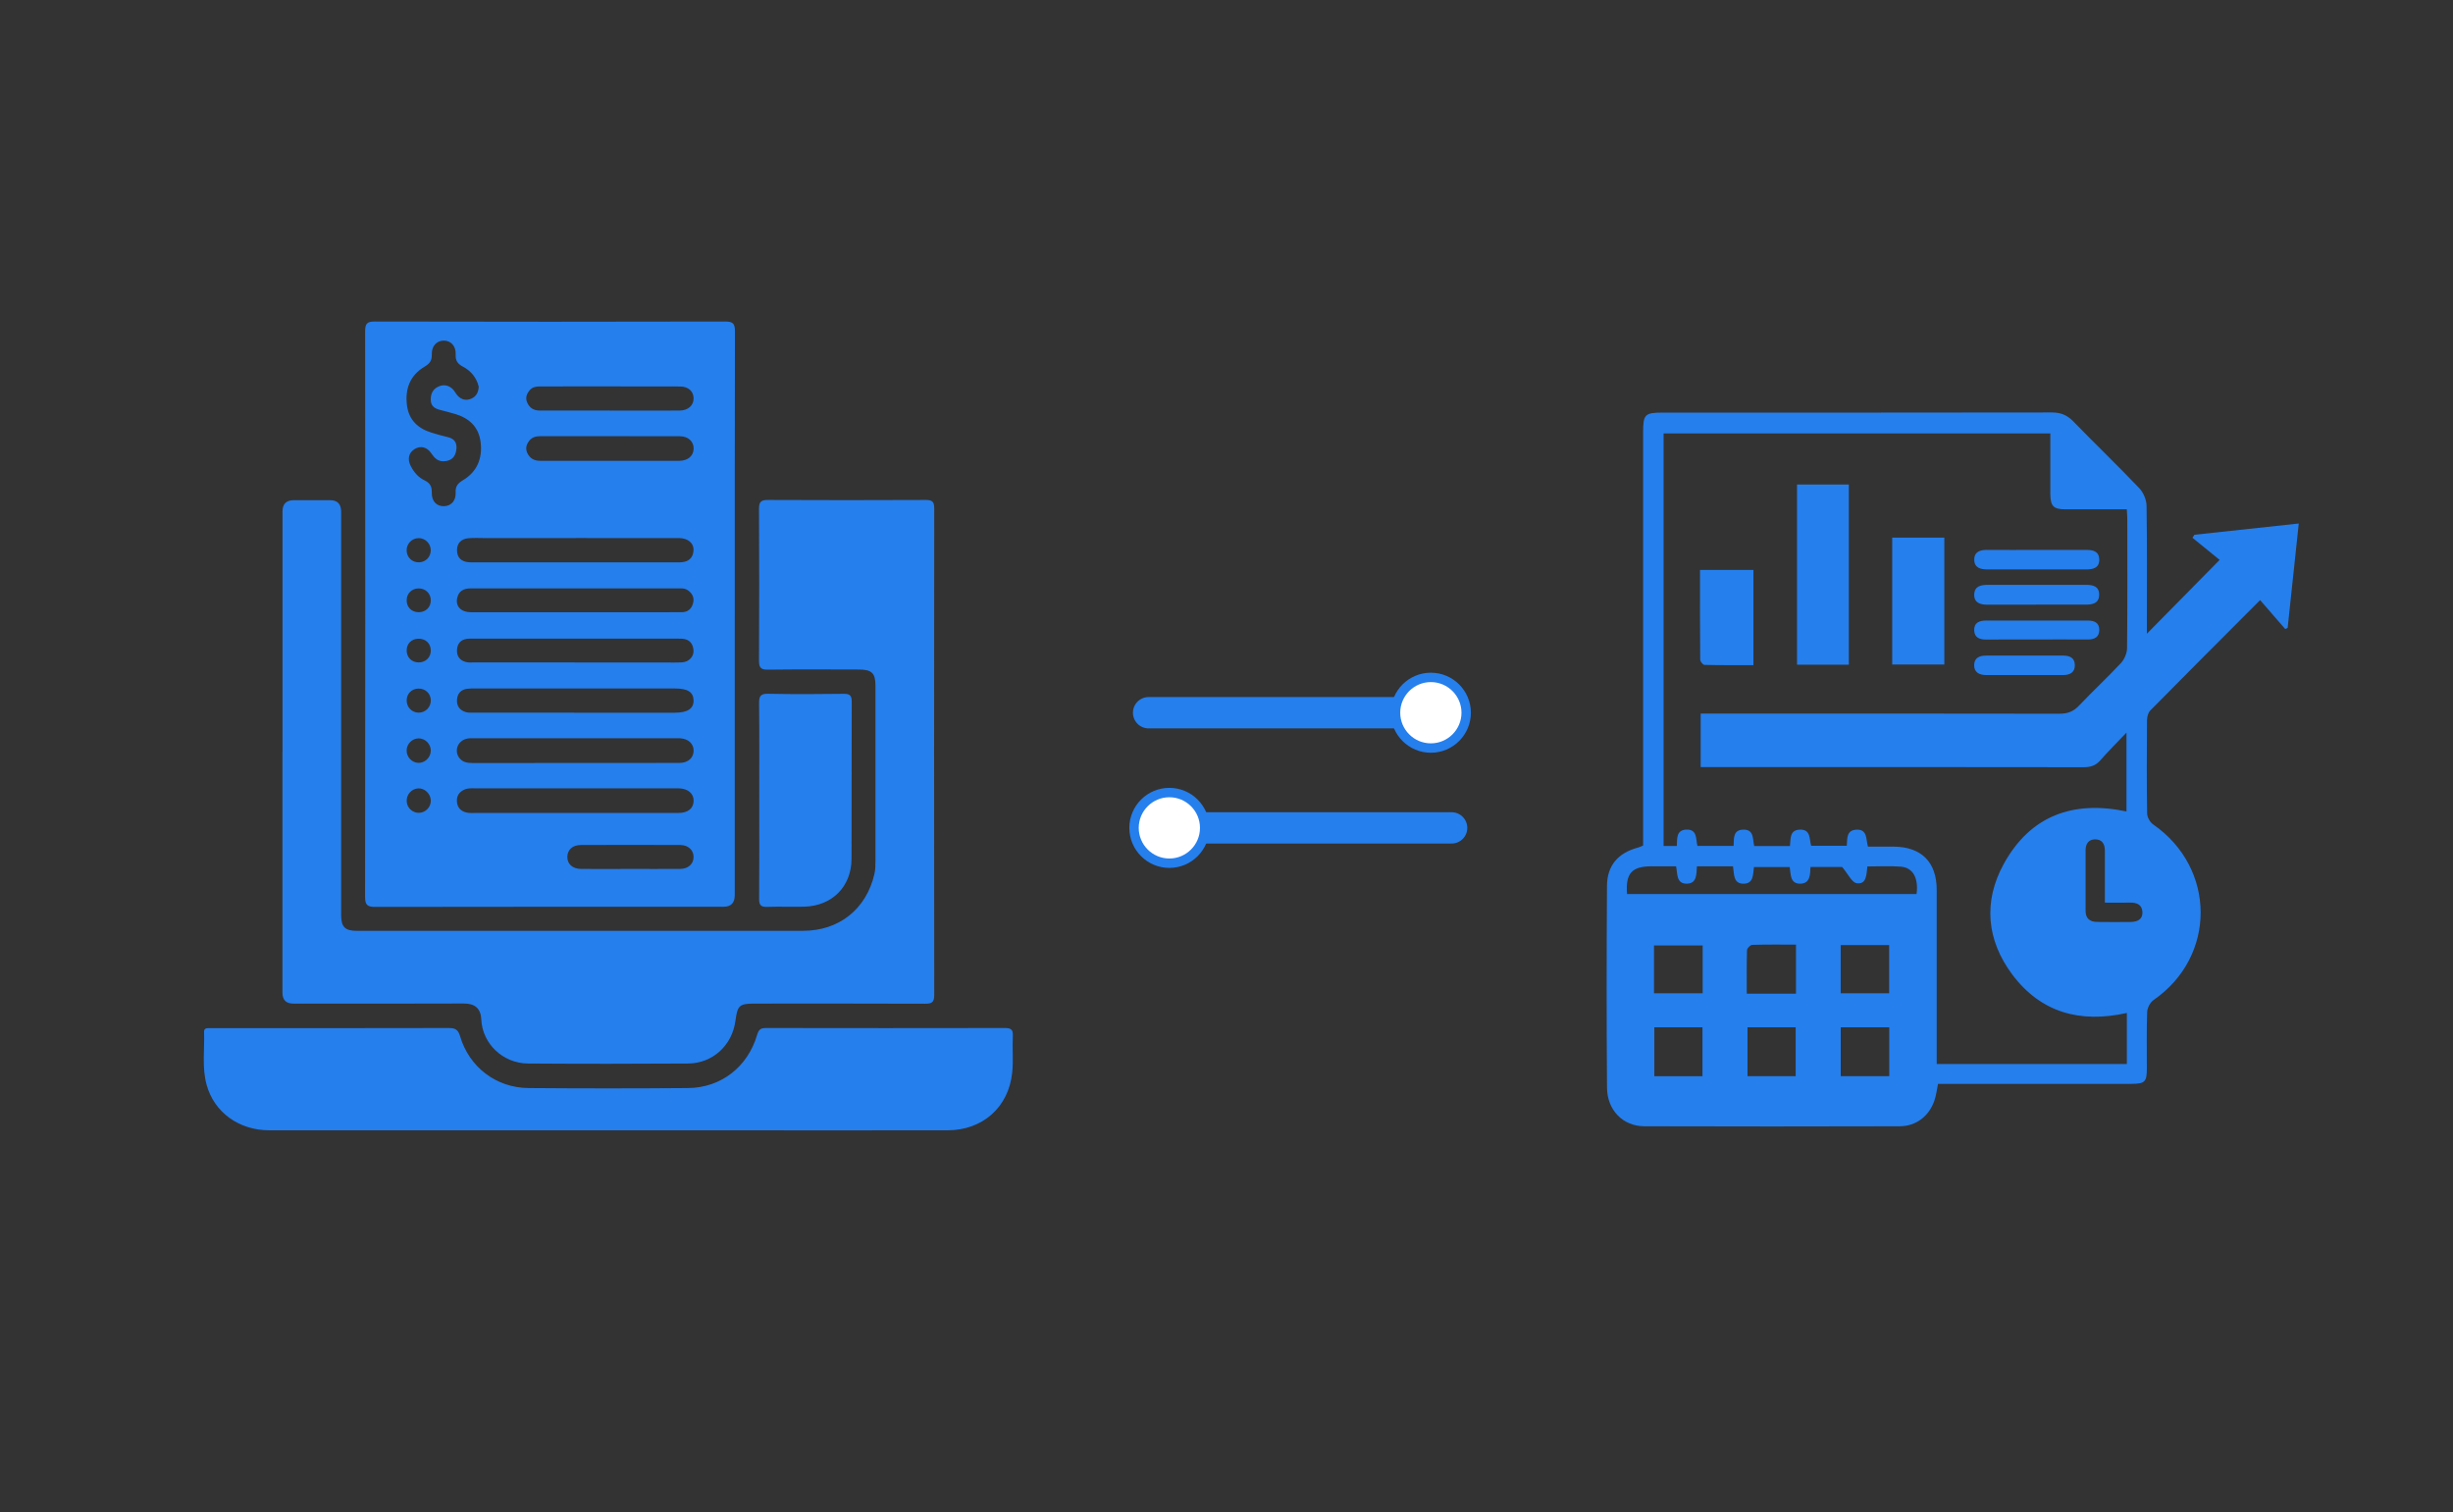
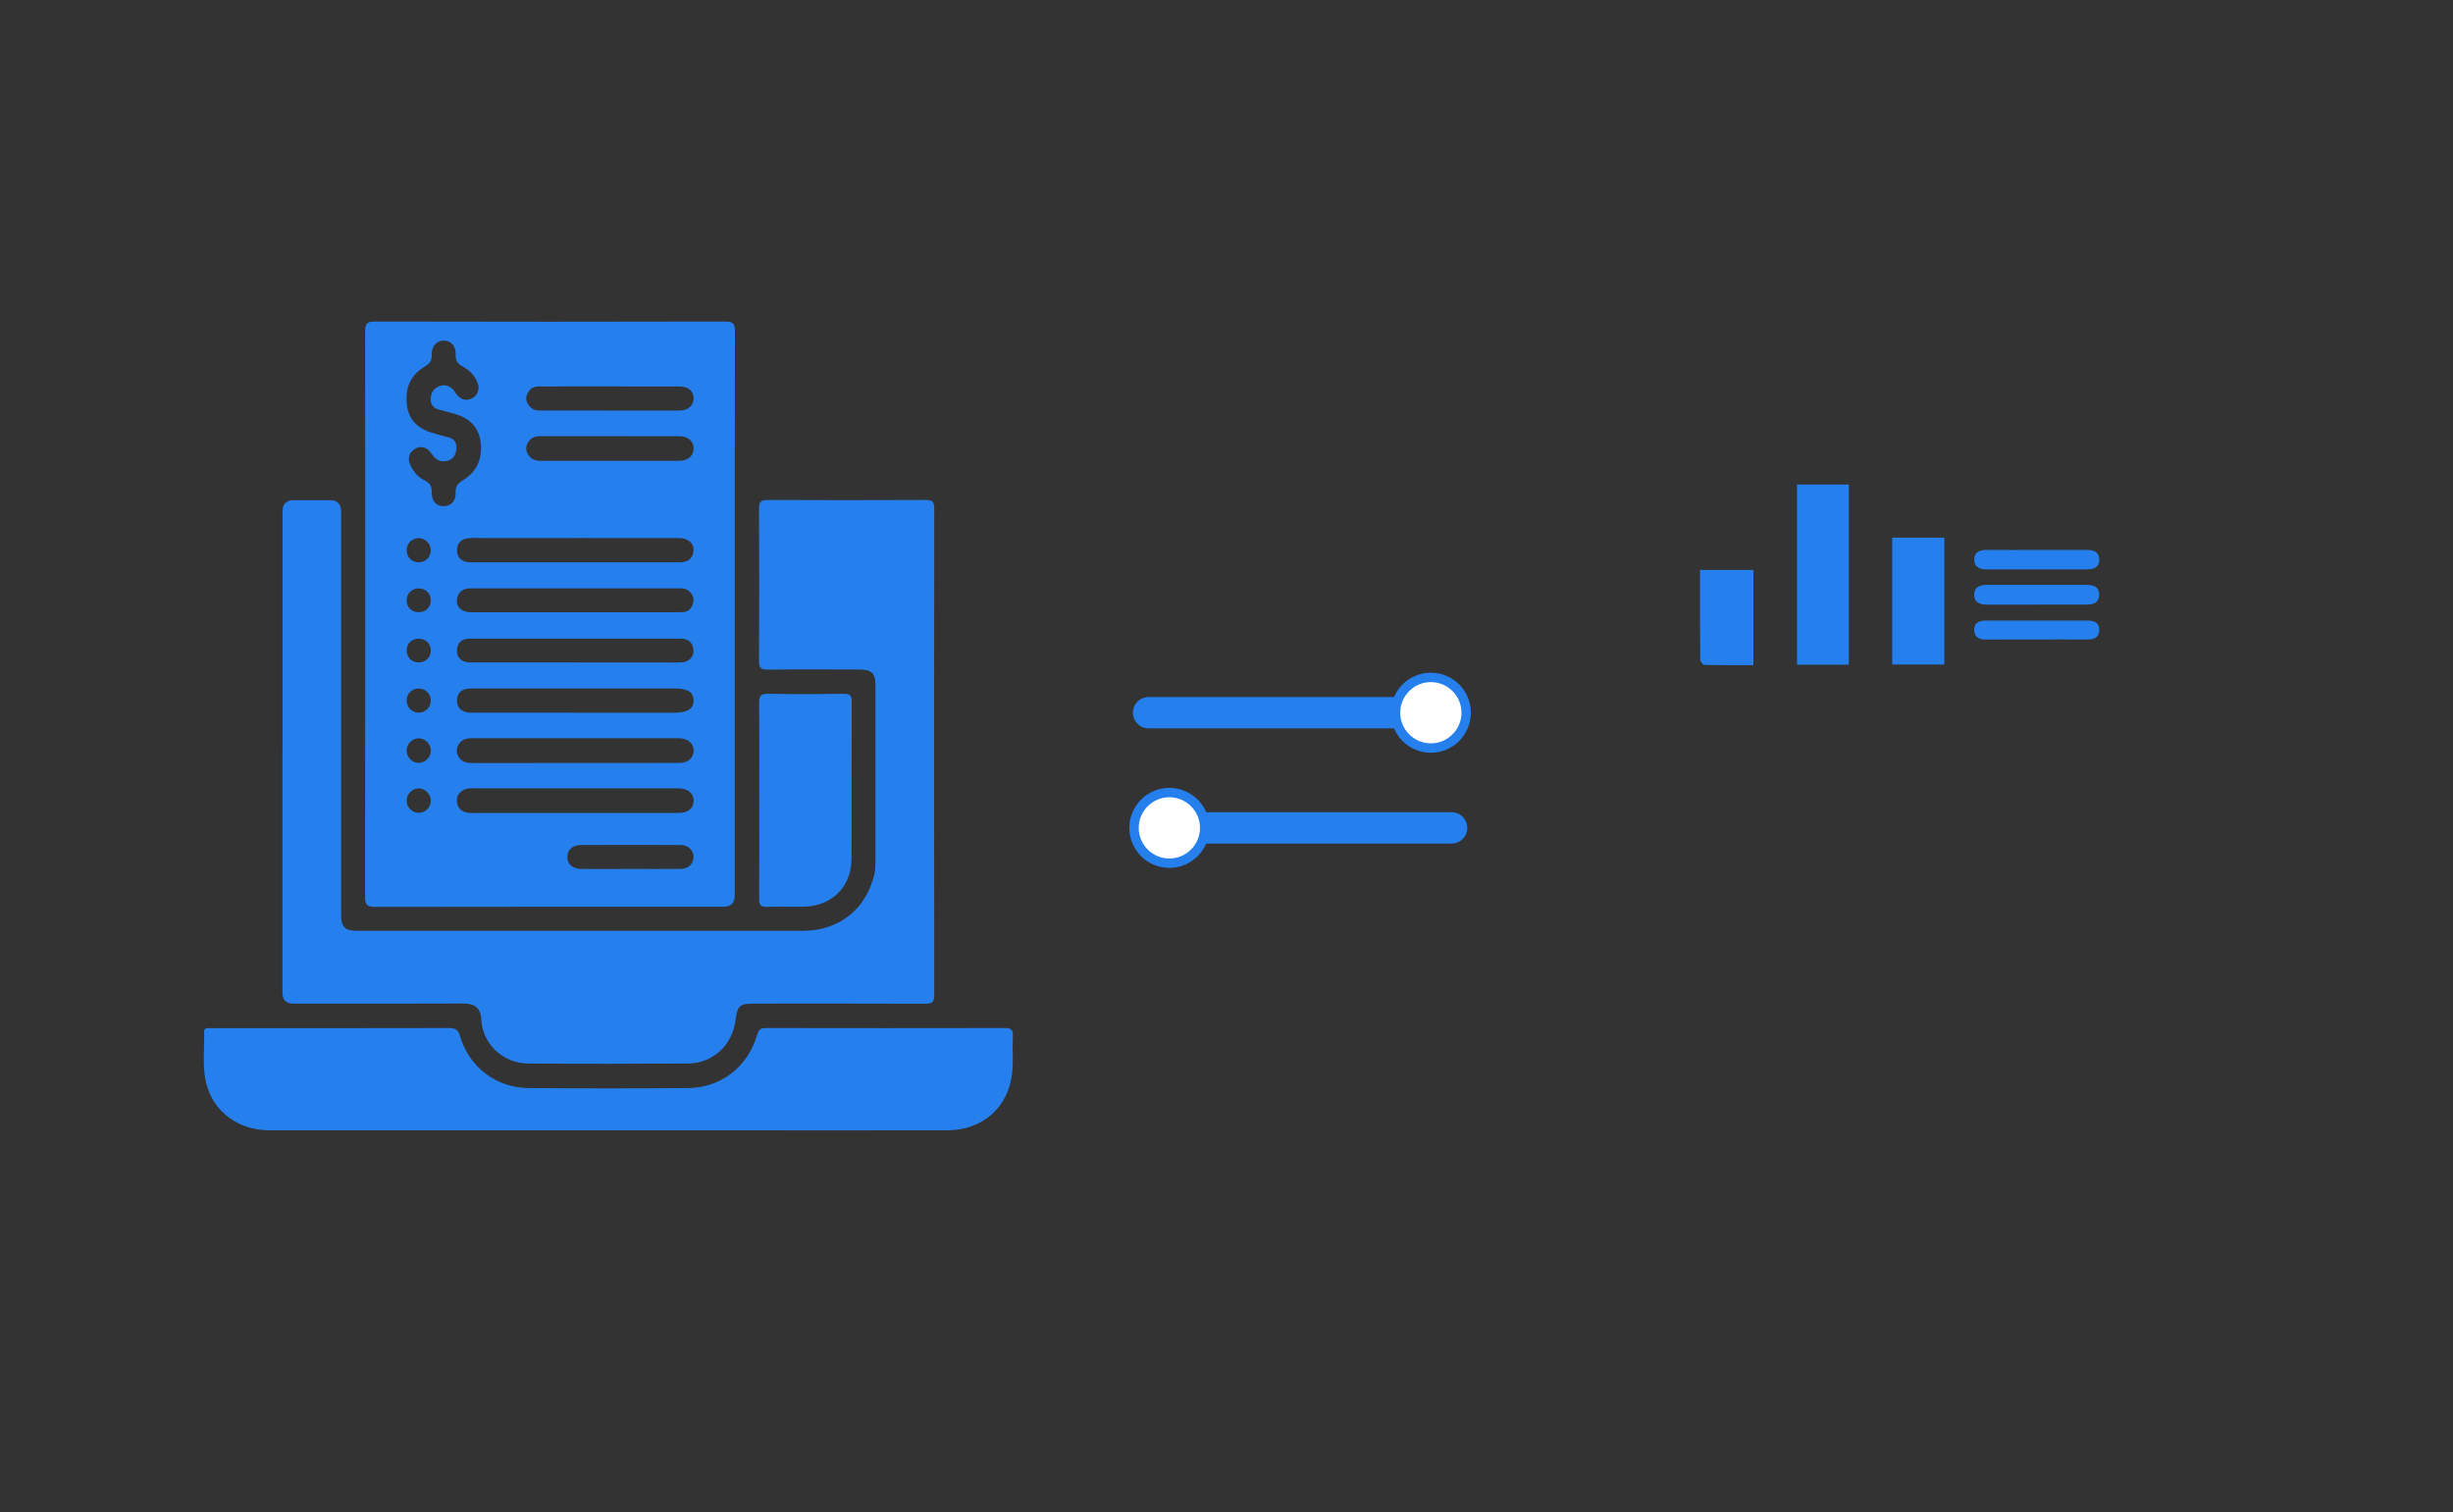
<svg xmlns="http://www.w3.org/2000/svg" id="Layer_1" viewBox="0 0 783.19 482.9">
  <rect x="0" y="0" width="783.19" height="482.9" fill="#333333" stroke="none" />
  <defs>
    <style>
      .cls-1 {
        fill: #fff;
      }

      .cls-2 {
        fill: #257fed;
      }

      .cls-3 {
        fill: none;
        stroke: #257fed;
        stroke-linecap: round;
        stroke-linejoin: round;
        stroke-width: 10px;
      }
    </style>
  </defs>
  <g>
    <path class="cls-2" d="M234.59,196.36c0,29.82,0,59.65,0,89.47q0,3.67-3.54,3.68c-37.06,0-74.11-.02-111.17.05-2.49,0-3.33-.51-3.32-3.19.08-60.18.07-120.37.02-180.55,0-2.34.47-3.17,3.04-3.16,37.33.09,74.65.09,111.98,0,2.56,0,3.06.8,3.05,3.16-.07,30.18-.05,60.36-.05,90.54ZM152.85,123.51c-.64-2.86-2.45-5.07-5.04-6.44-1.74-.92-2.41-1.92-2.32-3.89.13-2.72-1.59-4.48-3.88-4.43-2.18.05-3.82,1.73-3.74,4.33.06,1.94-.56,2.96-2.27,3.97-4.65,2.74-6.33,7.08-5.67,12.33.59,4.72,3.53,7.44,7.9,8.78,1.7.52,3.42,1.02,5.15,1.41,2.29.52,3.03,2,2.7,4.16-.34,2.26-1.65,3.46-3.97,3.55-1.97.07-3.04-1.09-4.04-2.58-1.38-2.04-3.49-2.47-5.33-1.3-1.87,1.2-2.33,3.18-1.2,5.39,1,1.96,2.42,3.63,4.38,4.57,1.79.85,2.39,1.97,2.34,3.93-.07,2.8,1.59,4.42,3.96,4.33,2.22-.08,3.78-1.73,3.66-4.36-.09-1.98.66-2.93,2.33-3.93,4.52-2.7,6.26-6.96,5.65-12.1-.58-4.93-3.67-7.75-8.27-9.09-1.62-.48-3.27-.88-4.91-1.32-1.61-.43-2.72-1.28-2.75-3.13-.03-1.85.58-3.34,2.3-4.19,1.71-.85,3.33-.57,4.69.72.63.6,1,1.48,1.6,2.12,1.22,1.29,2.73,1.68,4.39.93,1.53-.69,2.24-1.97,2.33-3.76ZM183.58,243.6c.98,0,1.96,0,2.94,0,10.17,0,20.34.02,30.51-.02,2.71-.01,4.47-1.7,4.43-3.98-.04-2.19-1.7-3.7-4.29-3.88-.53-.04-1.07-.01-1.61-.01-21.32,0-42.64,0-63.96,0-1.06,0-2.14-.09-3.17.32-2.47.97-3.36,3.86-1.8,5.94,1.09,1.44,2.62,1.65,4.3,1.65,10.88-.03,21.77-.01,32.65-.01ZM183.73,259.56c10.97,0,21.94.02,32.91,0,3.02,0,4.78-1.47,4.82-3.85.04-2.36-1.79-3.91-4.71-4.01-.45-.02-.89,0-1.34,0-21.23,0-42.46,0-63.69,0-1.15,0-2.3-.11-3.42.39-1.67.74-2.51,1.99-2.42,3.78.1,1.92,1.22,3.14,3.07,3.56.85.2,1.77.14,2.66.14,10.7,0,21.41,0,32.11,0ZM183.82,171.8c-9.64,0-19.29,0-28.93,0-1.79,0-3.58-.11-5.35.05-2.26.2-3.64,1.55-3.63,3.86.02,2.31,1.37,3.59,3.67,3.8.62.06,1.25.04,1.87.04,21.43,0,42.86,0,64.29,0,.89,0,1.8.03,2.67-.15,1.91-.39,2.89-1.73,3.01-3.61.15-2.36-1.73-3.98-4.65-3.99-10.98-.02-21.97,0-32.95-.01ZM183.28,227.56c10.71,0,21.43,0,32.14,0,4.12,0,6.1-1.31,6.02-3.99-.08-2.6-1.88-3.75-5.96-3.75-21.25,0-42.5,0-63.75,0-.89,0-1.79-.02-2.67.11-1.94.29-3,1.55-3.15,3.44-.15,2.05.89,3.44,2.84,4,.83.24,1.77.17,2.66.17,10.63,0,21.25,0,31.88,0ZM183.6,195.48c7.14,0,14.28,0,21.42,0,4.2,0,8.39,0,12.59-.01,1.97,0,3.18-1.02,3.67-2.88.46-1.77-.23-3.14-1.69-4.15-1.02-.71-2.22-.58-3.37-.58-14.64,0-29.28,0-43.92,0-7.32,0-14.64.02-21.96,0-2.22,0-3.86.76-4.37,3.07-.59,2.66,1.23,4.54,4.43,4.55,11.07.02,22.14,0,33.21.01ZM183.55,211.52c9.55,0,19.1,0,28.66,0,1.87,0,3.75.07,5.62-.05,2.16-.14,3.76-1.86,3.59-3.88-.18-2.1-1.28-3.48-3.53-3.65-.53-.04-1.07-.04-1.61-.04-21.78,0-43.56,0-65.35,0-.62,0-1.26-.02-1.87.07-1.97.28-3.01,1.55-3.15,3.43-.15,2.03.84,3.46,2.84,3.97.84.22,1.77.14,2.66.14,10.71,0,21.42,0,32.14,0ZM194.66,147.14c7.41,0,14.81.02,22.22-.01,2.75-.01,4.53-1.57,4.58-3.84.05-2.3-1.67-4-4.41-4-14.9-.04-29.8-.02-44.71-.02-1.3,0-2.5.38-3.33,1.42-.94,1.18-1.35,2.48-.64,3.97.83,1.74,2.21,2.47,4.07,2.47,7.41,0,14.81,0,22.22,0ZM194.53,131.09c7.49,0,14.97.03,22.46-.01,2.71-.01,4.49-1.65,4.46-3.91-.03-2.21-1.65-3.76-4.29-3.77-14.97-.04-29.95-.02-44.92-.02-1.2,0-2.32.25-3.13,1.22-.96,1.16-1.46,2.43-.78,3.94.78,1.75,2.12,2.54,4.01,2.54,7.4,0,14.8,0,22.19,0ZM201.35,277.44c5.26,0,10.52.03,15.78-.01,2.59-.02,4.26-1.53,4.31-3.73.05-2.19-1.64-3.88-4.16-3.9-10.61-.05-21.22-.04-31.83,0-2.65,0-4.26,1.51-4.31,3.75-.05,2.31,1.66,3.87,4.43,3.89,5.26.04,10.52.01,15.78,0ZM133.62,171.82c-2.15.03-3.85,1.82-3.79,4,.06,2.19,1.83,3.82,4.04,3.72,2.08-.1,3.66-1.75,3.66-3.84,0-2.16-1.77-3.92-3.92-3.89ZM137.55,223.57c-.05-2.19-1.8-3.8-4.03-3.72-2.12.08-3.67,1.67-3.68,3.79-.01,2.19,1.7,3.92,3.88,3.9,2.16-.02,3.88-1.8,3.83-3.96ZM137.54,207.61c-.05-2.23-1.71-3.75-4.01-3.68-2.17.07-3.67,1.58-3.69,3.72-.02,2.24,1.61,3.86,3.87,3.85,2.24-.01,3.89-1.68,3.84-3.89ZM137.54,239.69c.02-2.15-1.78-3.96-3.9-3.94-2.01.02-3.73,1.71-3.81,3.75-.08,2.15,1.64,4.02,3.75,4.07,2.1.05,3.94-1.75,3.96-3.88ZM137.54,255.53c-.06-2.11-1.97-3.93-4.03-3.81-2.13.12-3.78,2-3.66,4.16.11,2.05,1.83,3.66,3.88,3.64,2.14-.02,3.88-1.83,3.82-3.99ZM137.54,191.67c0-2.2-1.71-3.84-3.94-3.8-2.12.04-3.7,1.59-3.76,3.7-.06,2.24,1.52,3.87,3.79,3.9,2.27.02,3.92-1.57,3.91-3.79Z" />
    <path class="cls-2" d="M90.2,240.12c0-25.63,0-51.25,0-76.88q0-3.54,3.66-3.54c3.84,0,7.68,0,11.52,0q3.53,0,3.54,3.69c0,39.29,0,78.58,0,117.87,0,3.66-.02,7.32,0,10.98.02,3.72,1.25,4.96,4.99,4.96,12.59.02,25.18,0,37.77,0,34.91,0,69.83.01,104.74-.01,11.51,0,20.17-6.97,22.75-18.09.33-1.42.34-2.83.34-4.26.01-18.66.01-37.32,0-55.99,0-3.88-1.18-5.07-5.16-5.08-9.73-.03-19.47-.08-29.2.04-2.26.03-2.83-.69-2.82-2.88.09-16.16.09-32.32,0-48.49-.01-2.28.7-2.82,2.89-2.81,16.79.08,33.57.08,50.36,0,2.1,0,2.7.58,2.7,2.7-.06,51.79-.06,103.58,0,155.37,0,2.33-.78,2.78-2.91,2.77-18.13-.07-36.25-.05-54.38-.04-4.94,0-5.53.54-6.19,5.52-1.04,7.8-7.24,13.56-15.11,13.61-17.05.11-34.11.12-51.16,0-7.9-.06-14.51-6.26-14.87-14.06-.17-3.69-2.18-5.11-5.62-5.1-18.13.08-36.25.04-54.38.03q-3.48,0-3.48-3.45c0-25.63,0-51.25,0-76.88Z" />
    <path class="cls-2" d="M194.27,360.89c-36.08,0-72.16.01-108.24,0-9.78,0-17.69-5.76-20.09-14.63-1.49-5.52-.59-11.19-.78-16.8-.03-.97.54-1.2,1.36-1.19.62.01,1.25,0,1.88,0,24.92,0,49.83.02,74.75-.04,2.02,0,3.07.33,3.73,2.57,2.89,9.9,11.53,16.51,21.87,16.6,16.97.14,33.94.14,50.9,0,10.54-.08,19.1-6.74,22.1-17.04.53-1.81,1.27-2.13,2.92-2.13,25.36.04,50.73.05,76.09,0,1.91,0,2.72.37,2.61,2.48-.2,3.92.21,7.89-.2,11.78-1.17,11.08-9.46,18.38-20.66,18.4-22.33.04-44.65.01-66.98.01-13.75,0-27.51,0-41.26,0Z" />
    <path class="cls-2" d="M242.41,255.63c0-10.36.06-20.71-.05-31.07-.02-2.25.43-3.11,2.91-3.05,8.03.17,16.07.12,24.1.02,2-.03,2.58.56,2.57,2.57-.07,16.69,0,33.39-.06,50.08-.03,8.92-6.21,15.1-15.17,15.31-3.93.09-7.86-.08-11.78.06-2.01.07-2.58-.59-2.56-2.58.09-10.44.04-20.89.04-31.33Z" />
  </g>
  <g>
-     <path class="cls-2" d="M721.59,191.62c-12.25,12.27-23.68,23.69-35.03,35.2-.71.72-1.06,2.08-1.07,3.15-.08,9.92-.11,19.84.04,29.76.02,1.2.93,2.81,1.93,3.5,20.16,13.97,20.22,42.19.12,56.07-1.07.74-1.99,2.49-2.04,3.81-.22,6.03-.08,12.07-.1,18.11-.01,4.21-.63,4.83-4.93,4.84-19.3.02-38.6,0-57.89,0-1.27,0-2.55,0-3.85,0-.41,1.97-.59,3.68-1.13,5.26-1.71,5.05-5.86,8.27-11.14,8.28-27.17.07-54.33.09-81.5,0-6.82-.02-11.87-5.14-11.92-12.33-.16-21.46-.14-42.92-.01-64.38.04-6.56,3.55-10.57,9.87-12.26.51-.13.98-.38,1.67-.66,0-1.4,0-2.79,0-4.19,0-42.59,0-85.19,0-127.78,0-5.71.55-6.26,6.27-6.26,41.4,0,82.8.02,124.19-.05,2.81,0,4.87.79,6.84,2.81,6.99,7.19,14.22,14.14,21.14,21.4,1.31,1.38,2.27,3.7,2.3,5.6.2,12.51.1,25.02.1,37.52,0,1.16,0,2.31,0,3.32,7.55-7.66,15.04-15.27,23.23-23.57-2.44-1.99-5.56-4.53-8.68-7.07.22-.32.43-.64.65-.96,10.95-1.18,21.89-2.36,33.29-3.59-1.21,11.4-2.37,22.36-3.54,33.32l-.78.37c-2.58-2.98-5.17-5.95-8.02-9.24ZM679.06,323.42c-14.98,3.35-27.5-.14-36.59-12.28-8.2-10.97-9.32-23.28-2.72-35.29,8.49-15.45,22.17-20.36,39.19-16.76v-25.18c-3.23,3.39-5.89,6.03-8.35,8.85-1.49,1.7-3.13,2.2-5.35,2.2-39.56-.06-79.12-.05-118.68-.05-1.15,0-2.29,0-3.57,0v-17.08c1.59,0,2.97,0,4.35,0,36.76,0,73.52-.02,110.27.05,2.59,0,4.42-.73,6.2-2.61,4.37-4.61,9.05-8.94,13.38-13.59,1.1-1.18,1.92-3.13,1.93-4.74.15-13.69.09-27.39.08-41.08,0-1.03-.1-2.05-.16-3.25-6.85,0-13.31.02-19.76,0-3.61-.02-4.56-1-4.65-4.62-.03-1.29,0-2.59,0-3.88,0-5.24,0-10.48,0-15.72h-123.48v131.72h4.22c.13-2.33-.23-5.07,2.99-5.23,3.67-.18,3.03,3.13,3.59,5.2h11.55c.12-2.43-.21-5.13,3.1-5.19,3.51-.07,2.94,3.01,3.48,5.23h11.41c.28-2.29-.17-5.07,3.09-5.23,3.68-.18,3.05,3.12,3.69,5.15h11.37c.17-2.38-.11-4.92,2.95-5.13,3.74-.26,3.11,3.04,3.81,5.4,2.78,0,5.46-.01,8.15,0,8.9.05,13.79,4.92,13.8,13.8.02,17.25,0,34.5,0,51.75,0,1.26,0,2.52,0,3.86h60.71v-16.27ZM519.49,285.45h92.42c.69-5.08-1.15-8.44-5.01-8.74-3.51-.28-7.05-.06-10.69-.06-.31,2.56-.21,5.8-3.4,5.35-1.55-.22-2.75-2.95-4.65-5.18h-10.11c-.09,2.49-.14,5.21-3.14,5.32-3.47.13-3.12-3.08-3.49-5.3h-11.42c-.32,2.41-.11,5.25-3.23,5.31-3.49.07-3.05-3.14-3.46-5.55h-11.53c-.13,2.67-.07,5.44-3.11,5.54-3.49.12-3.06-3.12-3.53-5.54-2.78,0-5.35,0-7.93,0-6.22.02-8.25,2.26-7.73,8.86ZM543.56,343.62v-15.62h-15.36v15.62h15.36ZM573.32,343.61v-15.6h-15.38v15.6h15.38ZM603.2,343.61v-15.6h-15.49v15.6h15.49ZM528.09,317.14h15.54v-15.26h-15.54v15.26ZM573.42,317.26v-15.66c-4.78,0-9.38-.06-13.97.08-.6.02-1.65,1.07-1.67,1.67-.14,4.59-.08,9.19-.08,13.91h15.71ZM587.69,301.75v15.38h15.48v-15.38h-15.48ZM672.04,288.21c0-5.92,0-11.28,0-16.64,0-2.16-.95-3.63-3.19-3.58-2.07.05-2.97,1.51-2.97,3.5,0,6.45-.01,12.89,0,19.34,0,2.41,1.38,3.51,3.67,3.53,3.54.04,7.09.05,10.63.01,2.15-.02,4-.74,3.84-3.27-.14-2.23-1.78-2.96-3.88-2.91-2.55.06-5.11.01-8.11.01Z" />
    <path class="cls-2" d="M590.29,212.23h-16.54v-57.53h16.54v57.53Z" />
    <path class="cls-2" d="M620.78,171.65v40.52h-16.64v-40.52h16.64Z" />
    <path class="cls-2" d="M542.78,181.98h17.04v30.39c-5.21,0-10.42.05-15.63-.08-.48-.01-1.34-1.09-1.35-1.67-.09-9.45-.06-18.9-.06-28.64Z" />
    <path class="cls-2" d="M650.05,193.07c-5.16,0-10.32-.01-15.48,0-2.27,0-4.3-.56-4.24-3.24.06-2.67,2.11-3.1,4.37-3.1,10.43.03,20.86.02,31.29,0,2.27,0,4.27.47,4.22,3.21-.04,2.76-2.16,3.11-4.35,3.11-5.27,0-10.54,0-15.81,0Z" />
    <path class="cls-2" d="M650.03,204.18c-5.28,0-10.56-.04-15.84.02-2.1.02-3.78-.6-3.87-2.89-.1-2.52,1.64-3.19,3.89-3.18,10.78.03,21.56.03,32.33,0,2.11,0,3.73.66,3.71,3.02-.02,2.32-1.58,3.05-3.72,3.03-5.5-.04-10.99-.01-16.49-.01Z" />
    <path class="cls-2" d="M650.33,175.59c5.27,0,10.53.02,15.8-.01,2.15-.01,4.02.44,4.11,2.98.09,2.79-1.96,3.25-4.18,3.25-10.53.01-21.06,0-31.59,0-2.12,0-4.08-.53-4.13-3.02-.06-2.68,1.9-3.24,4.21-3.22,5.26.05,10.53.01,15.8.01Z" />
-     <path class="cls-2" d="M646.19,215.54c-3.99,0-7.98,0-11.97,0-2.23,0-3.97-.81-3.91-3.26.06-2.27,1.72-2.97,3.83-2.96,8.19.03,16.39.03,24.58,0,2.13,0,3.7.72,3.73,3.04.03,2.31-1.54,3.16-3.65,3.17-4.2.02-8.41,0-12.61,0Z" />
  </g>
  <g>
    <line class="cls-3" x1="366.72" y1="227.56" x2="457.48" y2="227.56" />
    <g>
      <path class="cls-1" d="M456.84,238.84c6.23,0,11.28-5.05,11.28-11.28s-5.05-11.28-11.28-11.28-11.28,5.05-11.28,11.28,5.05,11.28,11.28,11.28Z" />
      <path class="cls-2" d="M456.84,240.34c-7.05,0-12.78-5.73-12.78-12.78s5.73-12.78,12.78-12.78,12.78,5.73,12.78,12.78-5.73,12.78-12.78,12.78,7.05,0,0,0ZM456.84,217.78c-5.39,0-9.78,4.39-9.78,9.78s4.39,9.78,9.78,9.78,9.78-4.39,9.78-9.78-4.39-9.78-9.78-9.78,5.39,0,0,0Z" />
    </g>
  </g>
  <g>
    <line class="cls-3" x1="463.47" y1="264.33" x2="372.71" y2="264.33" />
    <g>
      <path class="cls-1" d="M373.35,253.05c-6.23,0-11.28,5.05-11.28,11.28s5.05,11.28,11.28,11.28,11.28-5.05,11.28-11.28-5.05-11.28-11.28-11.28Z" />
      <path class="cls-2" d="M373.35,251.55c7.05,0,12.78,5.73,12.78,12.78s-5.73,12.78-12.78,12.78-12.78-5.73-12.78-12.78,5.73-12.78,12.78-12.78-7.05,0,0,0ZM373.35,274.11c5.39,0,9.78-4.39,9.78-9.78s-4.39-9.78-9.78-9.78-9.78,4.39-9.78,9.78,4.39,9.78,9.78,9.78-5.39,0,0,0Z" />
    </g>
  </g>
</svg>